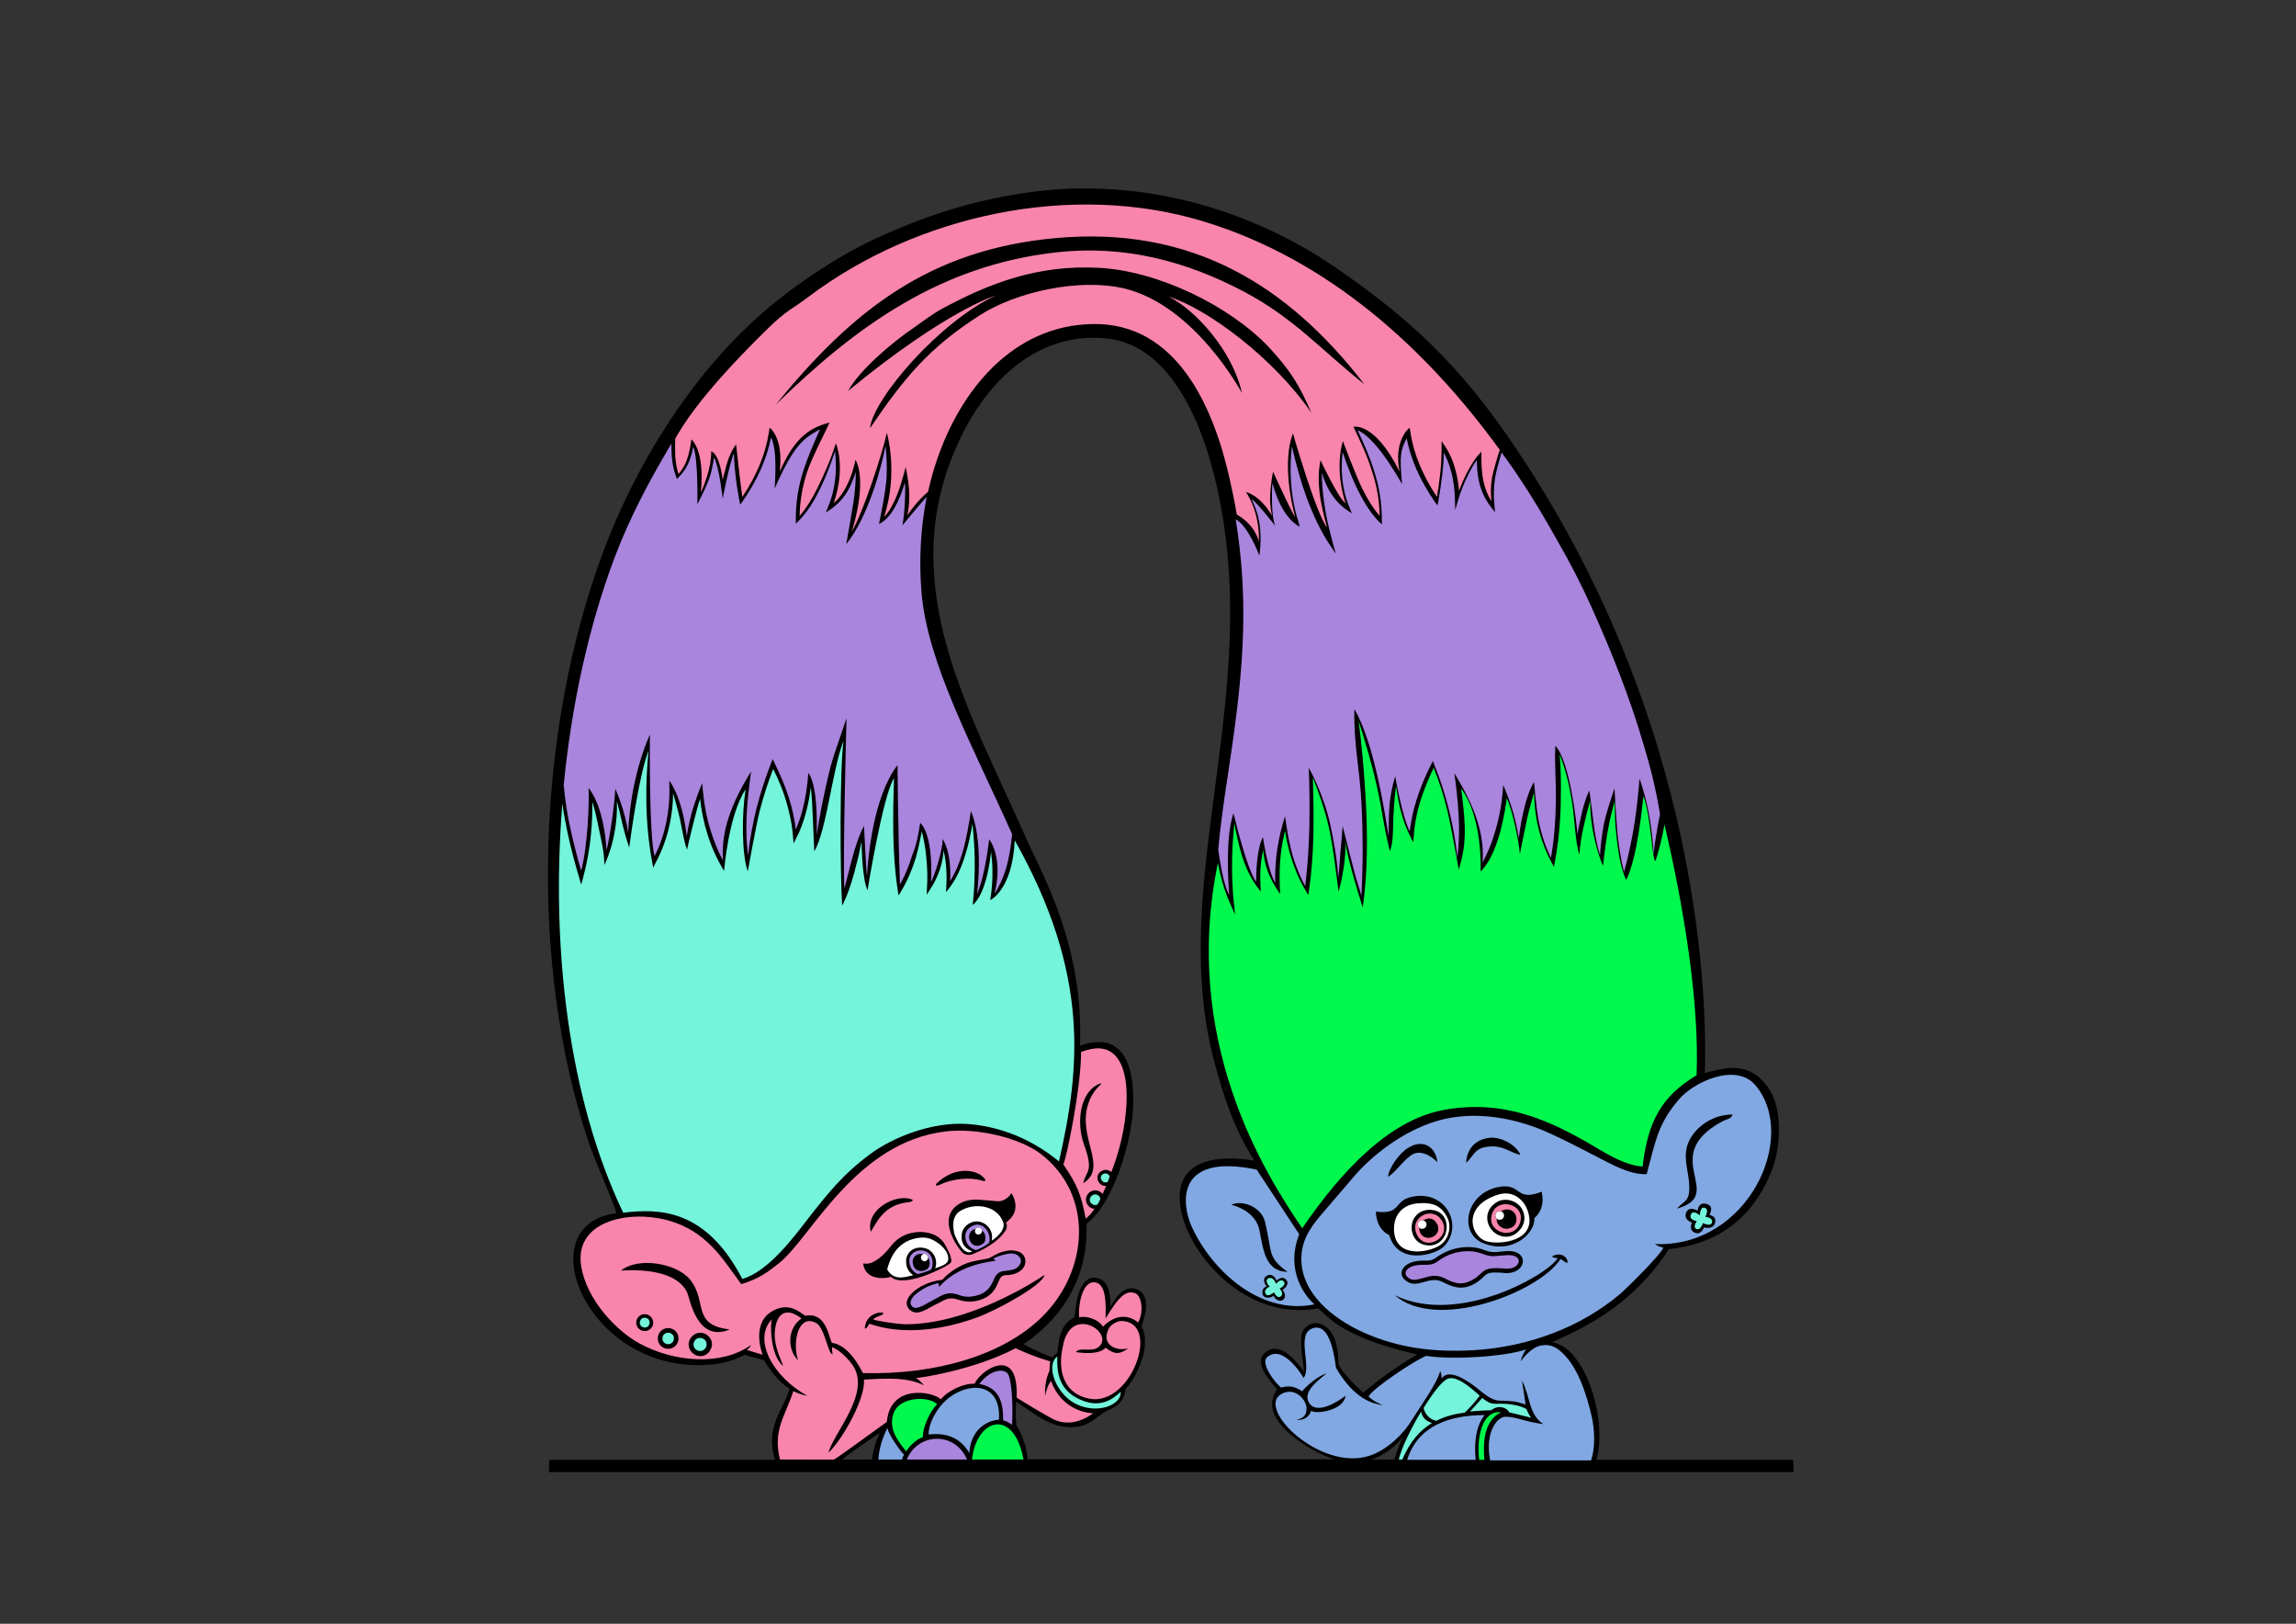
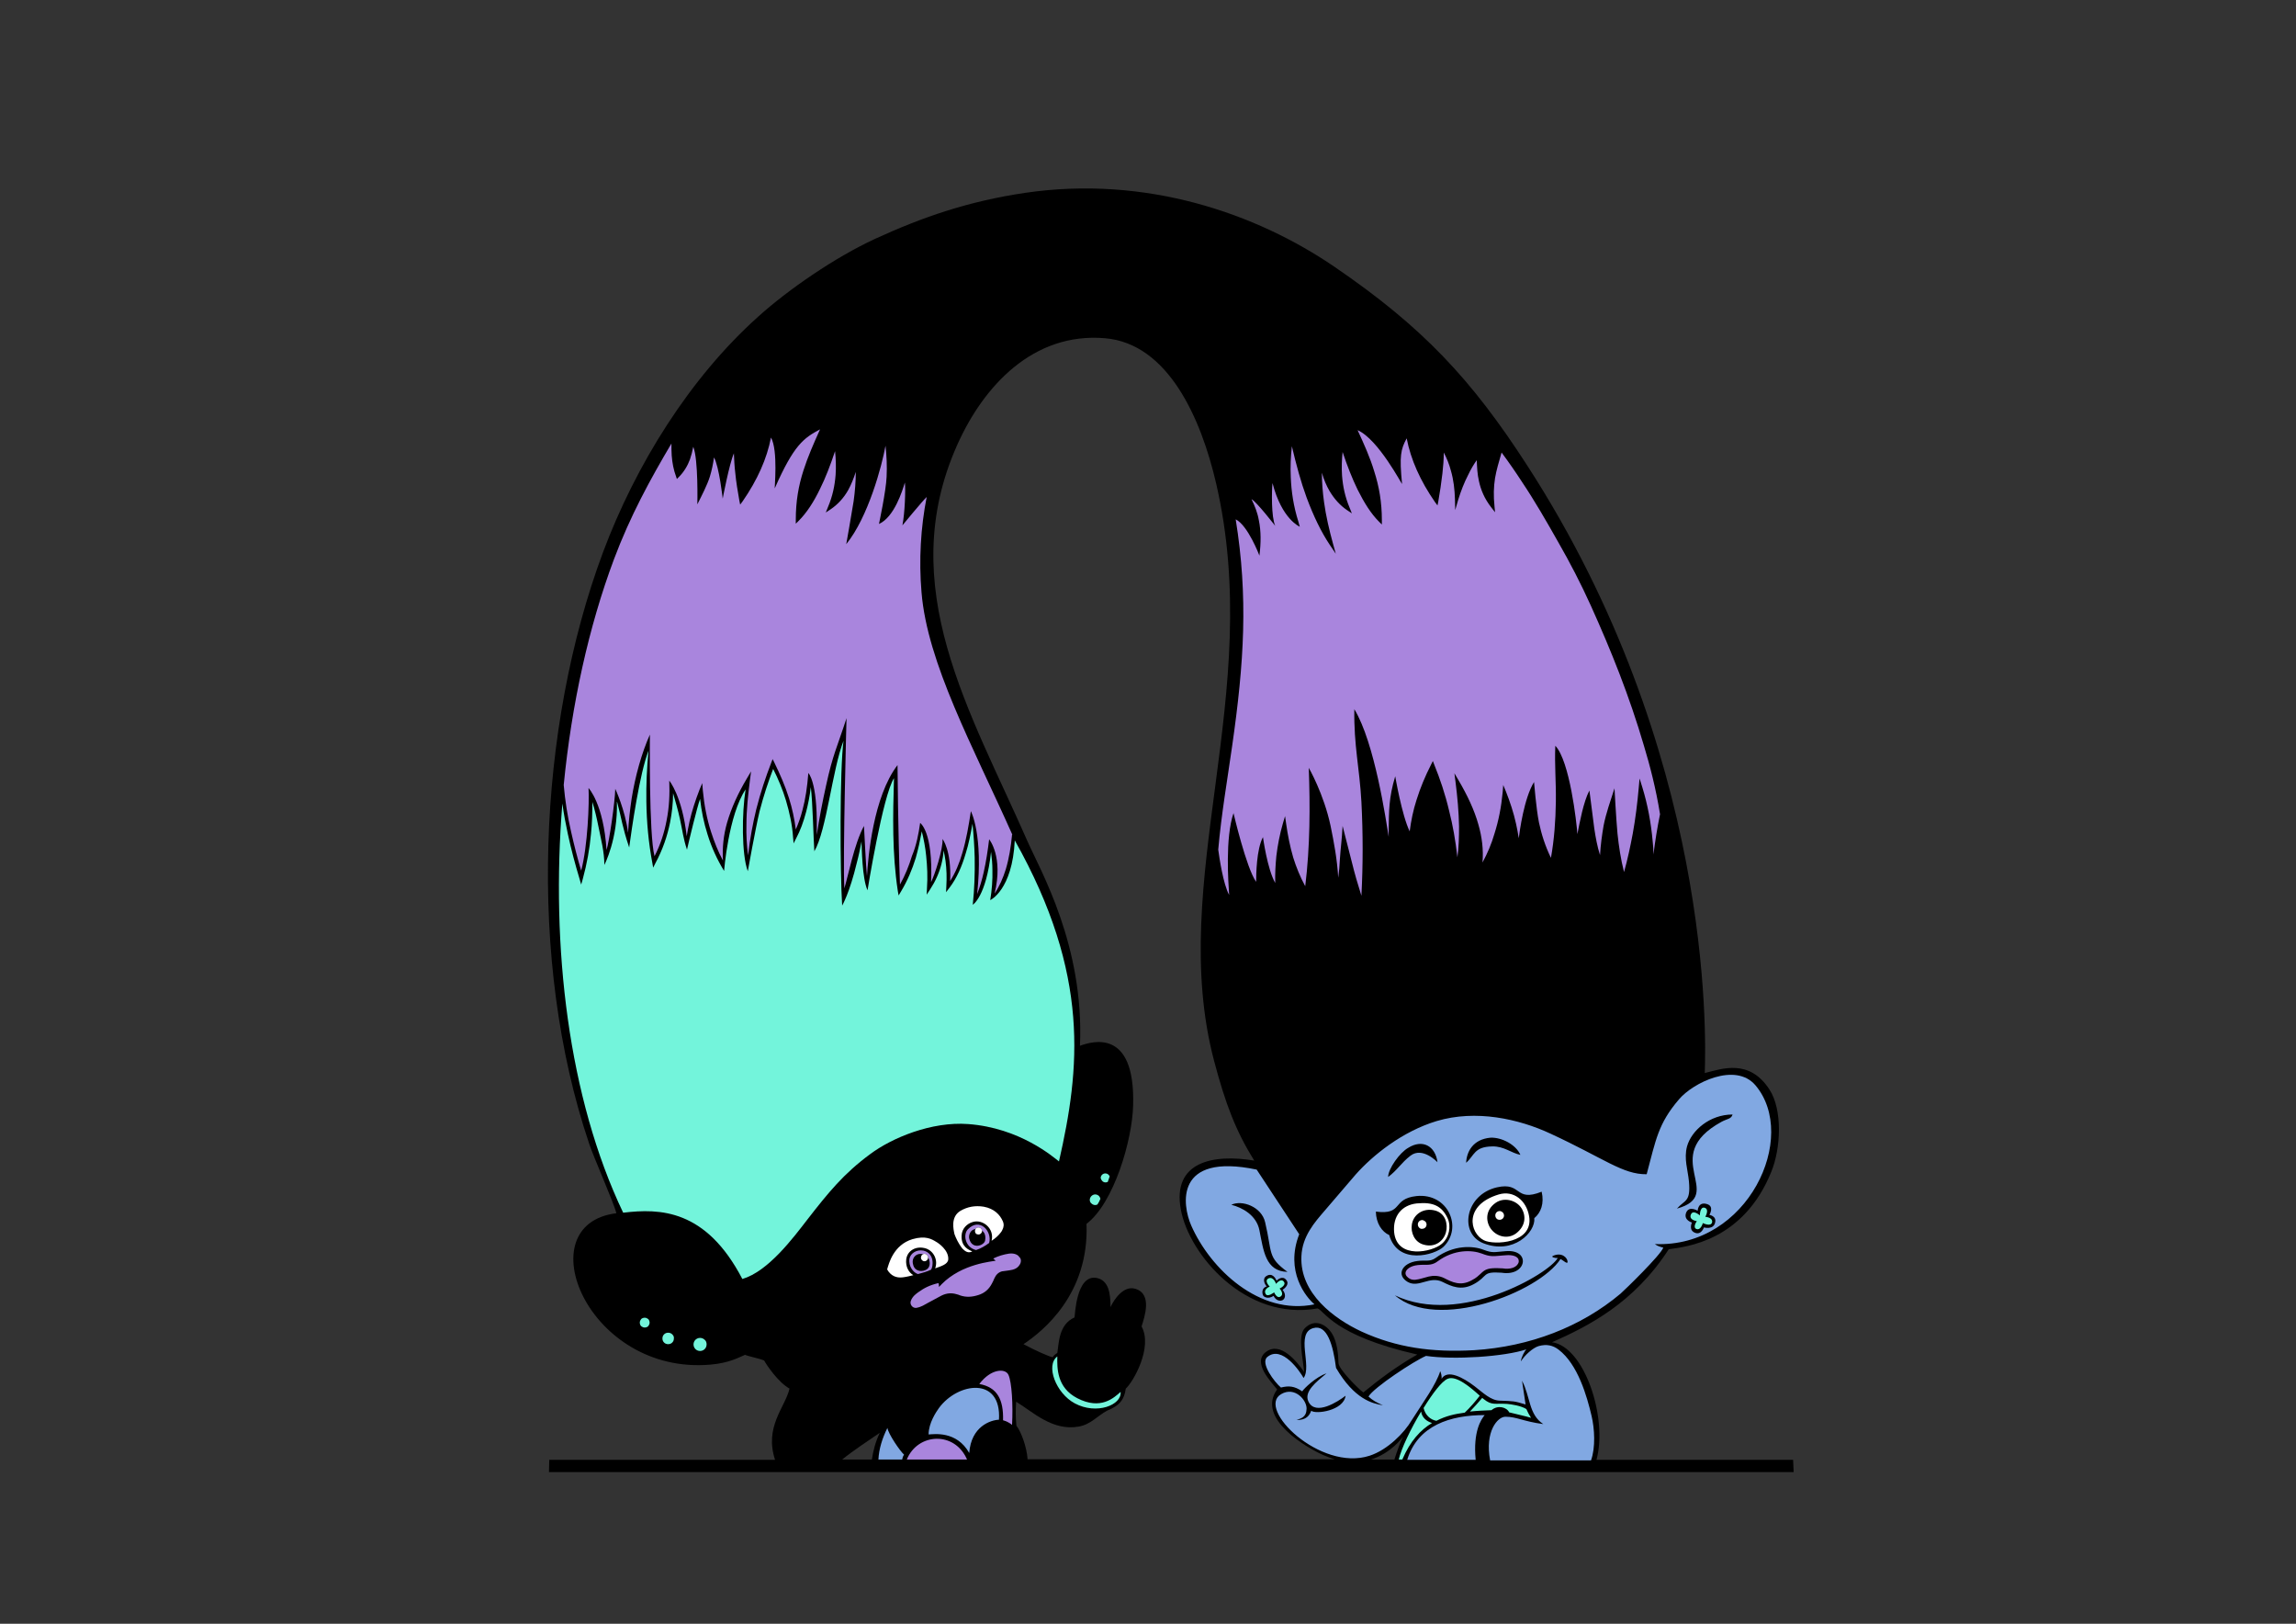
<svg xmlns="http://www.w3.org/2000/svg" version="1.1" x="0px" y="0px" viewBox="0 0 841.9 595.3" enable-background="new 0 0 841.9 595.3" xml:space="preserve">
  <rect x="0" y="0" width="841.9" height="595.3" fill="#333333" stroke="none" />
  <g id="Слой_2">
    <path d="M226,444.8c-33.1,4.1-10.5,59.4,34.5,55.5c7.1-0.6,10.7-2.8,12.7-3.6c0.6,0.4,5.5,1.4,7,2.1c1,1.8,5.1,7.9,9.3,10.3   c-1.6,6.9-9.3,13.9-5.3,26.1h-82.8l-0.1,4.5h456.4l-0.2-4.5h-72.1c4.2-15.3-4.4-41.5-16.3-43.1c13.3-5.9,30-14.3,42.8-34.1   c6.3-0.9,27.3-2.9,37.6-28.4c3.5-8.5,4.2-22.7-0.7-30.2c-7.4-11.3-17.3-7.6-23.7-6c0.5-14.4,2.9-117.8-65.2-222.9   c-20.3-31.4-38.2-50.6-70.6-72.7c-28.7-19.6-69.1-33.6-113.4-27.1c-21,3.1-37.9,9-55.1,16.9c-14.5,6.7-31.6,18.4-42.8,28.5   c-25.1,22.5-44.9,54.3-56.9,86.4c-23.9,64.1-27.8,149.4-5.1,216.7C217.5,423.9,225.2,441.2,226,444.8z M511.3,535.1h-8.6   c7.3-2.3,11.4-7.9,11.8-8.4C513.6,528.3,512.1,532.5,511.3,535.1z M351,163.1c9.7-21.7,27.9-41.3,54.1-39.1   c23.4,1.9,35.4,29.8,40.8,53.1c18,77.4-18.2,145.7-0.7,211.9c4.2,15.9,8,25.7,14.7,36.5c-14.9-2.5-30.2,0.3-26.9,18   c3,16.4,23.7,40.9,50.1,36.2c2.6,0.8,5.7,9.9,36.6,16.9c-7.4,4.2-13.7,8.9-19.8,13.9c-1.9-1.4-9.1-8.6-9.1-10.8   c-0.1-3-0.4-7.7-2.5-11c-1.9-2.9-6.1-5.6-9.9-1.7c-2.7,2.8-0.5,11.7-0.2,16c-2.6-3.8-8.6-11.2-13.8-7.5c-5.6,3.9,1.9,11.3,3.9,13.9   c-7.8,10.7,11.1,21.5,17,24.1c1.4,0.6,2.8,1.1,4.1,1.5H376.8c-0.3-4.4-2.3-10-4.1-12.3c-0.3-3-0.3-5.7-0.1-8.8   c6,3.6,13.3,10.9,23,9.1c4.4-0.8,6.8-3.9,10.3-5.8c4.8-1.9,6.4-4.3,6.9-8.1c2.7-2.4,10-15.1,5.8-22.8c1-3.3,4.1-11.9-2.3-13.8   c-4.2-1.3-7.7,3.7-9.1,6.7c0-4.9-0.6-9.9-5.2-10.7c-7.4-1.2-7.8,13.7-8,14.5c-5.8,2.6-5.7,9.3-6.3,13c-0.4,0.3-1.3,0.8-1.7,1.6   c-1.7-0.4-6-2.3-10.7-4.8c7.2-4.8,24.1-18.4,23.1-44.1c10.1-7.7,16.8-30.8,17.1-43.5c0.8-28.6-15.3-23.3-19.5-21.8   c1.6-36.7-14.5-64.2-19.3-75.1C356,261.1,327.7,215.2,351,163.1z M322.6,525.3c-1.5,3.1-2.4,6.4-2.9,9.8h-10.9   C313,531.7,318.5,528.1,322.6,525.3z" />
  </g>
  <g id="Слой_8">
    <path fill="#A985DD" d="M556.7,461.5c0.3,0.6,0.3,1.4-0.2,2c-0.7,1.1-2.6,2-5.6,1.5l-0.2,0c-5-0.3-6.1,0.3-7.8,2   c-0.7,0.6-1.5,1.5-3.3,2.4c-4,2.2-7.1,0.7-10-0.8c-2-1-4-1-5.7-0.6c-0.8,0.2-1.5,0.4-2.2,0.6c-2.1,0.6-3.5,0.9-4.8,0.2   c-0.7-0.4-1.7-1.2-1.5-2.3c0.2-1.1,1.7-2.4,4.5-2.7c0.9-0.1,1.6-0.1,2.3-0.1c1.5,0,3.2,0.1,5-1.3c6-4.4,12.5-4.2,16.2-2.8   c2.8,1.1,4,1,6.3,0.8c0.7-0.1,1.4-0.1,2.5-0.2C554.4,460,556.1,460.5,556.7,461.5z M602.8,273.4c-5.3-18.1-12-34.8-19.4-51.2   c-3.7-8.2-7.7-15.9-12-23.4c-4.4-7.8-8.8-15.4-13.3-22.1c-2.4-3.7-4.9-7.3-7.5-10.8c-1,3.5-1.9,6.4-2.4,9.4   c-0.5,3.2-0.6,6.4-0.2,10.3l0.2,2.2l-1.4-1.8c-2.5-3.2-3.8-6.4-4.5-9.6c-0.6-2.6-0.7-5.1-0.8-7.7c-1.1,1.5-2.2,3.4-3.2,5.5   c-1.4,2.7-2.6,5.8-3.6,9l-1.1,3.8l-0.1-4c-0.1-3.5-0.5-7.1-1.5-10.5c-0.6-2.3-1.5-4.5-2.6-6.6c0,2.5-0.2,5.1-0.5,7.7   c-0.4,3.4-0.9,6.8-1.5,10.2l-0.3,1.5l-0.9-1.2c-5.4-7.8-8.9-15.6-10.4-23.4c-2.2,4.1-2.7,6.4-1.7,16.7c0.1,0.6-8.6-16.3-16.3-19.7   c2.4,5.2,4.6,10.1,6.1,15.1c1.8,5.6,2.8,11.3,2.8,18l0,1.5l-1.1-1.1c-2.9-2.9-5.4-6.9-7.8-11.7c-2-4.1-3.8-8.7-5.5-13.8   c-0.3,2.9-0.4,5.8-0.2,8.7c0.3,3.9,1.1,7.8,2.8,11.8l0.8,2l-1.8-1.2c-2.5-1.7-4.6-4-6.4-7c-1.1-1.9-2.1-4.2-2.8-6.7   c0,3.6,0.3,7.2,0.8,10.8c0.7,5.1,1.9,10.2,3.3,15.3l1,3.6l-2.1-3.1c-3.3-4.9-6.1-10.8-8.6-17.5c-2.1-5.7-3.8-12-5.4-18.8   c-0.4,3.7-0.6,7.5-0.4,11.4c0.2,5.2,1,10.6,2.8,16.3l0.5,1.8c0,0-6.6-2.7-10-16c-0.3,2.7-0.5,12.4,1,15.7c0,0-6.9-8.9-8.7-9.8   c1.2,2.5,2.2,4.9,2.7,7.8c0.8,3.9,0.8,8.2,0.2,12.9c0,0-4.2-11.1-8.7-13.3c4.6,28.4,3.1,52.5-1.3,83.1c-1.7,12-4,25.3-5.1,38   c0.4,2.9,1.8,12.6,4,16.6c-0.3-4.5-1.5-20.9,1.6-30c0,0,4.7,20.2,8.3,25.2c0-2.6,0.1-11.9,2.5-16.4c0,0,1.6,11.8,4.5,16.8   c-0.1-3.4,0.1-6.6,0.4-9.8c0.5-4.2,1.3-8.2,2.4-12l0.8-2.7l0.4,2.8c0.6,4.2,1.4,8.3,2.6,12.4c1.1,3.5,2.5,7,4.4,10.5   c1.8-14.7,1.8-29.2,1.3-43.4c0,0,5.5,9.5,8,21.3c1.2,5.9,2.4,12.1,2.8,19c0.3-2.2,0.5-4.4,0.6-6.7c0.3-4.6,0.7-6.8,1-12.3   c0,0,2.1,8.2,3.4,13.3c1,4.1,2.2,8.2,3.5,12.3c0.6-11.4,0.6-22.8,0-34.4c-0.7-12.7-2.8-20.5-2.6-34c7.5,12.3,11.6,40.7,12.6,46.8   c0-0.8,0-1.6,0-2.5c0.1-6.8,0-11.8,2.4-19.7c0,0,2.4,14.2,5.3,20.2c0.5-3.9,1.3-7.8,2.5-11.5c1.4-4.5,3.2-8.8,5.4-13.1l0.6-1.2   l0.5,1.3c2.1,5.2,4,10.7,5.5,17.1c1.3,5.1,2.3,10.7,3,16.9c0.5-3.7,0.6-7.5,0.6-11.3c-0.1-5.4-0.6-10.9-1.3-16.4l-0.4-3.1l1.6,2.7   c3.1,5.3,5.7,10.7,7.2,16.1c1.3,4.5,1.9,9.2,1.5,13.9c1.8-3.3,3.3-6.8,4.4-10.6c1.5-4.7,2.5-9.8,3-15.2l0.2-2.6l1,2.4   c1.5,3.8,2.8,7.7,3.7,11.8c0.4,1.7,0.7,3.5,1,5.3c0.3-2.4,1.9-14.6,5.6-20.6c0,0,0.8,9.9,1.8,14.8c0.9,4.3,2.3,8.7,4.4,13   c1.2-6.7,1.7-13.6,1.8-20.6c0.1-7.6-0.5-13.2-0.2-20.5c5.3,5.6,7.8,28.1,8.1,32.4c0.8-4.1,2.2-11.8,4.4-16c0,0,1.2,9.4,1.8,14   c0.5,3.3,1.1,6.6,2.1,9.7c0.2-3.7,0.7-7.3,1.3-10.8c0.9-4.6,2.6-9.3,4-13.7c0,0,0.6,11.2,1.1,16.6c0.5,4.7,1.2,9.4,2.4,14.1   c1.3-4.6,2.3-9.3,3.2-14.1c1-5.5,1.7-11.2,2.2-16.9l0.3-3.3l1,3.2c2,6.5,3.2,13.1,3.8,19.8c0.2,1.7,0.3,3.4,0.3,5.1l0-0.3   c0.6-4.9,1.4-9.8,2.4-14.7C607.2,289.1,605,280.7,602.8,273.4z M370,459.6c-2,0.3-4,0.9-5.8,1.8c0.2,0.2,0.7,0.6,0.9,0.8   c-1.1,0.3-12.3,1-19.8,8.6c-0.2,0.2-0.7,0.8-1,1c-0.1,0,0.1-0.9-0.2-1.4c-3.3,0.8-5.2,1.8-7.3,3.3c-0.7,0.5-2.2,1.5-2.8,3.2   c-0.5,1.2,0.5,2.7,1.9,2.6c2-0.3,3.3-1.3,4.1-1.7c1.7-0.9,3.5-1.9,5.2-2.8c1.8-0.9,3.7-1.1,5.6-0.5c0.4,0.1,0.8,0.2,1.2,0.4   c2.3,0.8,4.5,0.6,6.7-0.1c2.3-0.7,3.9-2.1,5-4.2c0.3-0.6,0.7-1.3,0.9-1.9c0.6-1.3,1.4-2.2,2.8-2.6c1.3-0.2,2.6-0.3,3.9-0.6   c1.2-0.3,2.1-0.9,2.7-2c0.5-0.9,0.5-2.1-0.3-2.7C373.5,460.3,372.2,459.3,370,459.6z M337.4,301.7c0,0,4.8,3.1,4,21.7   c1.2-2.2,4.5-12.3,4.2-15.8c0,0,3.3,4,2.8,15.4c1.9-3,3.4-6.5,4.5-10.4c1.4-4.7,2.3-9.9,3.1-15.2c0,0,4.6,8.6,2.3,30.4   c1-2.6,1.8-5.3,2.4-8c0.9-4,1.5-8,2-12.1c0,0,5.3,6.3,2,19.9c1.8-2.7,3.1-5.7,4.1-8.9c1.2-4,1.9-8.3,2.3-12.7l0.1,0   c-14.4-32.3-31.2-62.9-33.3-88.9c-1-11.8-0.3-23.7,1.9-34.9c-1.5,1.4-8.9,10.4-8.9,10.4c0.9-4.6,1.2-13.1,0.9-15.7   c-0.9,3-3.9,12.7-9.5,15.2c0,0,2.6-12.1,2.8-17.3c0.2-3.9,0-7.7-0.4-11.4c-1.3,7.4-6.4,26.3-14.4,36.1c0,0,1.9-10.6,2.7-15.7   c0.5-3.6,0.8-7.2,0.8-10.8c-0.8,2.5-1.7,4.7-2.8,6.7c-1.7,3-3.9,5.3-6.4,7l-1.8,1.2l0.8-2c1.7-4,2.5-7.9,2.8-11.8   c0.2-2.9,0.1-5.8-0.2-8.7c-1.7,5.1-3.5,9.8-5.5,13.8c-2.3,4.8-4.9,8.8-7.8,11.7l-1.1,1.1l0-1.5c0-6.7,1-12.4,2.8-18   c1.6-5,3.7-9.8,6.1-15.1c-6,3.2-9.6,5.7-16.6,21.6c-0.2,0.5,1.3-13.9-1.4-18.6c-1.5,7.8-5,15.6-10.4,23.4l-0.9,1.2l-0.3-1.5   c-0.6-3.4-1.2-6.9-1.5-10.2c-0.3-2.4-0.4-4.8-0.5-7.1c-1.7,3.9-4.1,16.6-4.1,16.6s-1.3-11.8-3.2-15.1c-0.3,2.3-0.8,4.7-1.5,7   c-1,3.2-3,7-4.6,10.2c0,0,0.4-16.6-1.5-21.1c-0.3,1.6-0.7,3.1-1.2,4.6c-0.9,2.4-2.2,4.6-4.1,6.5l-0.7,0.7l-0.3-0.9   c-0.9-2.4-1.4-5-1.6-7.7c-0.1-1.4-0.1-2.9-0.1-4.4c-7.8,13.2-15.1,26.5-21.1,42.5c-9.2,24.6-15.5,53.1-18.4,82.7l0,0   c0.5,5.7,1.4,11.5,2.7,17.1c1.1,4.9,2.3,9.6,3.7,14.3c2.4-9,3-24.9,2.7-30.3c0,0,5.5,5.7,6.6,22.7c1-3.1,3.1-17.6,3.2-22.4   c0,0,3.6,7.6,4.7,16.1c0.2-4.3,0.7-8.4,1.3-12.5c1.3-8.2,3.7-16.8,6.7-23.5c0,0-0.4,36.8,1.7,44.6c2.2-4.3,3.6-8.7,4.4-13   c1-4.9,1.2-9.8,1-14.7c0,0,4.7,5.5,6.4,20.4c0.3-1.8,0.6-3.5,1-5.3c0.9-4,2.2-7.9,3.7-11.8l1-2.4l0.2,2.6c0.5,5.4,1.5,10.5,3,15.2   c1.2,3.7,2.6,7.3,4.4,10.6c-0.3-4.7,0.2-9.4,1.5-13.9c1.6-5.5,4.1-10.9,7.2-16.1l1.6-2.7l-0.4,3.1c-0.7,5.5-1.3,11-1.3,16.4   c-0.1,3.8,0.1,7.5,0.6,11.3c0.7-6.3,1.8-11.9,3-16.9c1.6-6.3,3.5-11.9,5.5-17.1l0.5-1.3l0.6,1.2c2.1,4.3,4,8.6,5.4,13.1   c1.2,3.8,2,7.6,2.5,11.5c0.9-2.1,1.8-4.5,2.5-7.3c1-3.7,1.7-8.2,2.1-13.4c0,0,3.3,3,3.1,20.2c0,0.8,0,1.6,0,2.5   c0.9-6.2,2.1-12.2,3.4-18.1c2.5-11.5,4-13.9,7.5-24.7c0,0-1.4,51.1-0.8,62.4c1.3-4.1,3.6-16.3,7.2-22.9c0,0,0.8,16.2,1.1,18.4   c0.4-6.9,2.3-29.1,11.2-40.7c0,0,0.2,25,0.9,43.8c1.9-3.4,3.3-6.9,4.4-10.5C336,310,336.8,305.9,337.4,301.7z M362.7,455.7   c-1.5,1.1-3,2-4.8,2.6c-4.1-1-4.8-5.8-3-7.6C359.2,446.2,363.9,451.4,362.7,455.7z M360.1,451.2c-0.1-0.7-0.6-1.2-1.3-1.2   c-0.5,0-0.8,0.2-1.1,0.6c-2.1,0.2-2.6,2.6-2.3,3.5c1,4.1,5.3,2.6,5.8,0.8C361.4,454,361.5,452.1,360.1,451.2z M341.4,465.5   c-1.5,0.7-3.2,1.2-4.8,1.6c-1.7-0.5-3.6-2.9-3.1-5.7c0.4-1.9,2.6-3.4,5.1-2.9C342.8,459.5,342.2,464.4,341.4,465.5z M340.8,462.2   c-0.1-0.5-0.3-0.9-0.5-1.2c0-0.7-0.6-1.3-1.3-1.3c-0.2,0-0.4,0-0.5,0.1c-0.3,0-0.6-0.1-1-0.1c-1.8,0-3.1,1.6-2.8,3.4   c0.2,1.3,0.8,2.3,2,2.7C337.9,466.3,341.6,465.9,340.8,462.2z M359.1,507.4c6.7,1.2,8.9,5.9,8.7,13.3c1.1,0.3,2.4,0.9,3.3,1.7   c0.4-7.3-0.1-15.6-1.3-18.3C368.7,501.5,363.3,501.8,359.1,507.4z M332.5,535.1h22.1C350.1,524.6,336.5,525.3,332.5,535.1z" />
  </g>
  <g id="Слой_4">
-     <path fill="#00F94C" d="M332.3,532.1c-4.2-5-6.3-9-4.7-13.8c2.2-6.6,13.3-6.4,16-3.5c-2.6,2.7-5.3,8.4-5.2,12.1   C335.8,527.7,333.1,530.6,332.3,532.1z M356.4,535.1h18.9C371.8,516,358.1,519.9,356.4,535.1z M607,315.7c-1.3-0.8-1.5-16-4.4-23.8   c-0.5,4.6-2.3,22.8-6.3,30.7c-2.3-4.7-3.1-11.7-3.7-17.2c-0.4-3.9-0.5-7.8-0.5-11.7c-0.8,2.9-2.8,9.1-4.3,23.8   c0,0-4.8-10.8-4.7-23.9l-0.1,0.2c-1.7,6.4-3.4,12.8-3.9,19.5c-1.5-4.4-1.7-13.7-2.8-20.1c-1.1-6.5-2.3-11.1-4.4-16.7   c0.5,6.2,0.5,10.9,0.4,17.1c-0.1,7.6-0.8,15.2-2.2,22.6l-0.3,1.7l-0.8-1.6c-2.7-5-4.4-10-5.4-15c-0.7-3.6-1-7.1-1.1-10.7   c-0.9,3.1-1.8,6.2-2.5,9.4c-1,4.5-2.7,13.2-2.7,13.2c-0.2-4.2-2.8-16.6-4.8-20.5c-0.6,4.5-2.9,20.4-9.6,26.8c0,0,1-19.3-7.1-30.4   c0.5,4.5,1.2,9.5,1.3,13.9c0.1,5.5-0.3,9.6-2.2,15.8c0,0-2.7-15.4-4.2-21.7c-1.4-5.8-3.1-10.9-5-15.6c-1.8,3.8-3.4,7.7-4.7,11.6   c-1.4,4.4-2.3,8.9-2.6,13.5l-0.2,2.2l-1-2c-1.4-2.7-2.6-5.8-3.6-9.6c-0.7-2.6-1.2-5.6-1.7-9c-0.7,5.2-1,10.3-1.1,15.5   c-0.1,6.7-1.2,8.3-1.2,8.3c-3-12.8-2.2-12.2-4.7-23.6c-2-8.9-4.1-15.6-6.7-24.1c1.3,10.4,2,18.8,2.6,29.1   c0.7,12.8,0.7,26.8-1.1,39.3c0,0-6-18.5-6.4-24.5c0.4,6-1.2,14.5-2.5,18.7c0,0-1.9-16.9-3.7-24.3c-1.5-6.2-3.5-12-5.7-17.5   c0.4,13.8,0.6,27.5-1.4,41.3l-0.3,1.7l-0.9-1.5c-2.4-4-4.1-8.1-5.4-12.3c-1-3.2-1.7-6.4-2.2-9.7c-0.7,2.9-1.3,5.9-1.6,8.9   c-0.4,3.9-0.5,7.9-0.3,12l0.1,2.3l-1.3-2c-1.9-2.9-3.3-6-4.1-9.2c-0.4-1.6-0.7-3.3-0.8-5c-0.3,1.2-0.5,2.5-0.7,3.8   c-0.4,3-0.5,6.1-0.3,9.4l0.1,2.1l-1.3-1.7c-2.6-3.5-4.5-7.7-5.9-12.5c-1-3.4-1.8-7.1-2.5-10.9c-0.4,4.1-0.7,8.2-0.8,12.4   c-0.1,5.7,0,11.4,0.7,17.3l0.4,3.8l-1.6-3.5c-1.8-3.9-3.1-7.9-4-12c-0.3-1.2-0.5-2.3-0.7-3.5c-13.5,64.9,16.9,113.6,30.9,134   c14.7-21.5,32.2-39.8,52-43.4c21.8-3.9,38.6,3.6,55.7,13.8c4.6,2.7,10.8,6.5,17.1,7c2-16.7,6.9-25.7,19.8-33.5   c1.1-26.6-4.7-61.8-11.8-92C609.7,306.5,608,313,607,315.7z M550.4,517.8c-7.2-0.9-9,9.9-8,17.4h1.9   C543.8,530.1,543.8,520.8,550.4,517.8z" />
-   </g>
+     </g>
  <g id="Слой_14">
    <path fill="#81A8E2" d="M544.4,518.8c-1.3,1.6-4.3,6-3.3,16.4h-13.2H516C519.9,522.5,531.9,518.8,544.4,518.8z M436.8,449.3   c-3.3-7.5-6.2-26.8,24-20.5l15.6,23.7c-5.3,13.6,2.5,23.1,5.6,25.7C461.8,482.4,443.8,465.2,436.8,449.3z M471.6,469.2   c-1.3-1.6-3.1-0.1-3.5,0.3c-0.4-0.9-1.6-3-3.7-1.7c-1.7,1-0.6,3.2,0.1,3.8c-1.9,0.6-1.8,2.5-1.3,3.4c0.3,0.5,1.8,1.4,3.8,0.1   c0.9,1.9,2.6,2,3.4,1.5c1.1-0.7,1-2.5-0.1-3.7C471.1,472.3,473,470.8,471.6,469.2z M472.1,466.3c-7.5-5.5-5.5-6.9-8.2-18.2   c-1.3-5.7-8.5-8.3-12.4-6.4c4,1,9.2,3.8,10.3,9.3C463.3,458.5,464,466.1,472.1,466.3z M571.5,494.8c-2.1-1.6-4.4-2.1-7.3-1.3   c-2.1,0.6-5.2,3.4-6.5,5.6c0-1.2,1.3-3.8,2-4.4c-8,2.7-26.7,3.9-36.8,2.4c-4.3,1.8-19.2,11.6-21.1,14.9c1.4,1.3,2.9,2.2,5.3,3.2   c-3.8-0.6-10.5-2.2-17.2-13.7c-1.1-8.5-3.3-16-8.3-14.6c-6.7,1.8-0.4,14-3.6,18.3c-1.2-2.2-7.9-12.2-13.3-7.7   c-2.7,2.2,2.7,9.3,5,11.2c2.8-0.7,4.9-0.6,7.8,1.4c0.6-1,5-5.3,8.9-6.6c-3.8,3.2-8.4,6.7-6.6,10.4c2.6,5.3,10.9-0.1,13.6-2.2   c-0.7,5.5-11,6.9-12.6,5.5c-0.6,1.6-1.7,3.5-5.4,3.4c1.6-0.6,3.6-0.9,3.7-4.1c0.1-3.2-4.3-8.3-9.3-5.4   c-9.3,5.3,14.3,28.5,32.4,22.6c6.5-2.1,12.7-8.3,15.5-13.1c4.2-6.6,8.9-13,10.4-17.9c0.4,0.8,0.6,2.1,0.5,2.8   c2.1-3.6,7.9-0.5,12.2,2.8c3,2.3,5.8,5.1,9.1,5.2c5.2,0.2,5.2,0.1,9.5,1.4l-1.3-8.7c3.1,5.9,2.4,12.4,7.8,15.9   c-7.5-1-9.7-2.7-13.9-2.7c-2.9,0-7.6,5.5-5.6,16h37c1.7-4.8,1.3-11.6,0.2-16.3C581.9,511.9,578.6,500.2,571.5,494.8z M606.8,456.1   c1,0.8,2.3,1.1,3.1,1.3c-1,2.8-14.1,15.5-15.7,16.9c-14.5,12.2-33.3,19.4-53.6,20.7c-15.7,0.9-28.6-1-41.3-6.8   c-10.1-4.7-22.7-14-22.1-27.6c0.3-7.4,4.9-12.5,8.5-16.7l11.4-13.3c6.3-7.1,17.1-15.8,29.7-19.6c14.4-4.3,30.1-0.8,41.7,4.6   c19.9,9.2,26.5,15,35.3,14.9c3.4-12.7,4.2-18.5,11.8-27.4c5.2-6.2,20.8-13.8,28.1-5.2C659.6,416.7,641.1,457.5,606.8,456.1z    M626.8,445.4c0,0,2-3.2-1-4c-3.2-0.9-3.3,2.5-3.3,2.5s-3.3-2.1-4.3,0.9c-0.8,2.6,2.2,3.4,2.2,3.4s-1.3,2.7,1,3.7   c2.4,1.1,3.4-1.9,3.4-1.9s3.5,1,4.1-1.8C629.5,445.8,626.8,445.4,626.8,445.4z M614.9,443.1c18.4-5.1-7-19,16.3-31.8   c2.2-1.2,3.6-1,4.1-2.7c-8.4,0-15.1,5.9-16.7,11.7c-1.2,4.5,0.3,8.6,0.7,12.8C620,440.8,617.8,439.8,614.9,443.1z M548.9,435.3   c-11.7,2.7-14,16.9-5,20.5c11,4.3,19.2-4,18.7-9.2c2.4-2,3.7-5.3,2.7-9.7C555.3,440.9,558.2,433.2,548.9,435.3z M552.1,458.7   c-4.2,0.3-4.6,0.8-8.1-0.5c-3.8-1.5-10.9-1.9-17.6,3c-2.1,1.5-3.7,0.7-6.6,1.1c-5.8,0.7-7.9,5.2-3.6,7.7c4.1,2.3,8-2.4,12.8,0   c3.2,1.6,6.8,3.3,11.4,0.8c5.5-3,2.8-4.7,10.2-4.2C559.9,468.1,561.5,457.9,552.1,458.7z M537.6,426.3c3.1-2.7,2.9-5.9,9.6-6   c4.3-0.1,6.9,2.4,10.3,3.1c-1.6-3.7-6.8-6.5-11-6.3C540.2,417.7,537.8,422.1,537.6,426.3z M509,431.5c3.3-2.4,4.8-5.2,8.2-7.8   c4.4-3.4,9.8,2.3,9.9,2.4c-0.8-6.1-5.6-8.5-10.7-5.3C513.3,422.5,509,428.5,509,431.5z M509.4,452.8c3.2,11.2,16.8,7.3,19.9,4.3   c7.2-7,1.7-19.8-9.9-18.6c-9.2,1-4.7,7-14.9,5.7C504.6,448.5,506.7,451.6,509.4,452.8z M574.8,462.5c-0.1-1.4-2.1-3.5-5.3-2.1   c-1,0.4,0.6,0.9,1.7,0.8c-3.1,5.7-35.9,25.1-59.7,13.7c15.3,13.3,52.7-1,60.7-13.3C573.2,462,574.9,463.8,574.8,462.5z    M325.4,523.5c-1.9,3.8-3.1,7.7-3.3,11.6h8.7c0.1-0.6,0.3-1.2,0.7-1.8C330.1,532.1,325.7,525.7,325.4,523.5z M344.3,516.2   c-1,1.4-3.8,5.5-3.8,9.7c2-0.1,10.3-1.4,14.9,6.8c0.7-9.8,7.9-12.1,10.9-12.2C367.3,504.5,351.2,506.8,344.3,516.2z" />
  </g>
  <g id="Слой_5">
    <path fill="#73F4DB" d="M237.7,483.6c0.3,0.3,0.5,0.8,0.5,1.3c0,0.5-0.2,0.9-0.5,1.3l0,0c-0.3,0.3-0.8,0.5-1.3,0.5   c-0.5,0-0.9-0.2-1.3-0.5l0,0c-0.3-0.3-0.5-0.8-0.5-1.3c0-0.5,0.2-0.9,0.5-1.3l0,0c0.3-0.3,0.8-0.5,1.3-0.5   C236.9,483.1,237.3,483.3,237.7,483.6L237.7,483.6z M246.5,489.2c-0.4-0.4-0.9-0.6-1.5-0.6c-0.6,0-1.1,0.2-1.5,0.6l0,0   c-0.4,0.4-0.6,0.9-0.6,1.5c0,0.6,0.2,1.1,0.6,1.5l0,0c0.4,0.4,0.9,0.6,1.5,0.6c0.6,0,1.1-0.2,1.5-0.6l0,0c0.4-0.4,0.6-0.9,0.6-1.5   C247.2,490.1,246.9,489.6,246.5,489.2L246.5,489.2z M372.1,308.1c-0.9,18.3-9,21.9-9,21.9c0.6-3.7,0.9-7.4,0.8-11   c0-2.2-0.2-4.4-0.5-6.7c-1.8,16.5-6.7,19.4-6.7,19.4c0.6-5.8,0.8-11.6,0.7-17.3c-0.1-4.1-0.4-8.3-0.8-12.4   c-0.7,3.8-1.4,7.5-2.5,10.9c-1.4,4.8-3.3,9.1-5.9,12.5l-1.3,1.7l0.1-2.1c0.2-3.3,0.1-6.4-0.3-9.4c-0.2-1.3-0.4-2.5-0.7-3.8   c-0.1,1.7-0.4,3.4-0.8,5c-0.8,3.2-2.2,6.3-4.1,9.2l-1.3,2l0.1-2.3c0.3-4.2,0.1-8.2-0.3-12c-0.3-3.1-0.9-6.1-1.6-8.9   c-0.6,3.2-1.3,6.5-2.2,9.7c-1.3,4.2-3,8.3-5.4,12.3l-0.9,1.5l-0.3-1.7c-2.1-13.8-1.8-27.5-1.4-41.3c-4.1,6.4-9.7,41.1-9.7,41.1   c-2-4.4-2.1-15.7-2.2-17.9c-0.5,2.6-1,5.1-1.7,7.7c-2.7,11.3-5.4,15.8-5.4,15.8c-0.8-12.5-0.9-50,0.5-60.4   c-4.1,10.5-6.2,32.8-10.7,40.5c-0.3-3.7-0.6-18.3-1.3-23.5c-0.4,3.4-1,6.3-1.7,9c-1,3.8-2.2,7-3.6,9.6l-1,2l-0.2-2.2   c-0.3-4.6-1.3-9.1-2.6-13.5c-1.2-4-2.8-7.8-4.7-11.6c-1.8,4.7-3.5,9.8-5,15.6c-1.5,6.3-4.3,21.9-4.3,21.9c-2.3-6.1-2.2-21.5-0.8-30   c-6.3,9.4-7.9,29.9-7.9,29.9c-2.5-4.1-4.6-8.6-6.1-13.5c-1.3-4.1-2.2-8.4-2.7-12.9c-1.1,3-4.1,15.5-4.8,18.6   c-1.4-4.2-1.6-6.8-2.6-11.3c-0.7-3.2-1.6-6.3-2.5-9.4c0,3.6-0.4,7.1-1.1,10.7c-1,5-2.7,10-5.4,15l-0.8,1.6l-0.3-1.7   c-1.4-7.4-2.1-15-2.2-22.6c-0.1-6.2,0.2-12.4,0.8-18.6c-3.3,8.4-6.2,28.9-7.1,35.5c-2.6-7.8-2.7-10.3-4.4-16.6l-0.1-0.2   c0.4,13.7-4.6,23.2-4.6,23.2c0-4.9-1.3-9.6-2.2-14.2c-0.6-3-1.3-6-2.2-8.9c0,3.9-0.1,7.8-0.5,11.7c-0.5,5.5-1.5,11-3,16.5l-0.6,2.1   l-0.6-2.1c-1.6-5.3-3.1-10.9-4.3-16.5c-0.8-3.7-1.5-7.4-2-11.1c-4.3,52.6,2.2,107.9,22.3,150c13.4-1.6,30.3-1.4,43.7,24.3   c9.5-2.8,18.6-15,24-22c7.4-9.5,13.1-16.6,22.9-23.8c7.9-5.9,22.4-12,35.9-11c19,1.4,31.2,12.1,33.3,13.7   C396,392,399.9,357.5,372.1,308.1z M400.2,441.2c0.3,0.3,0.8,0.6,1.4,0.6c0.3,0,0.5-0.1,0.8-0.2c0.4-0.6,0.8-1.3,1.1-2.1   c-0.1-0.4-0.3-0.8-0.5-1l0,0c-0.3-0.3-0.8-0.6-1.4-0.6c-0.5,0-1,0.2-1.4,0.6l0,0c-0.3,0.3-0.6,0.8-0.6,1.4   C399.6,440.4,399.8,440.9,400.2,441.2L400.2,441.2z M404.2,433c0.3,0.3,0.7,0.5,1.2,0.5c0.3,0,0.6-0.1,0.8-0.2   c0.2-0.7,0.5-1.3,0.7-2c-0.1-0.2-0.2-0.4-0.4-0.6l0,0c-0.3-0.3-0.7-0.5-1.2-0.5c-0.5,0-0.9,0.2-1.2,0.5l0,0   c-0.3,0.3-0.5,0.7-0.5,1.2C403.7,432.3,403.9,432.7,404.2,433L404.2,433z M258.4,491.2c-0.4-0.4-1-0.7-1.7-0.7   c-0.7,0-1.3,0.3-1.7,0.7l0,0c-0.4,0.4-0.7,1-0.7,1.7c0,0.7,0.3,1.3,0.7,1.7l0,0c0.4,0.4,1,0.7,1.7,0.7c0.7,0,1.3-0.3,1.7-0.7l0,0   c0.4-0.4,0.7-1,0.7-1.7C259.1,492.2,258.9,491.6,258.4,491.2L258.4,491.2z M625.3,446.1c0,0,1.6-2.7-0.2-3.3   c-1.8-0.6-1.8,2.8-1.8,2.8s-2.5-2.3-3.3-0.3c-0.8,2,2.2,2.4,2.2,2.4s-1.7,2.3-0.1,2.9c1.6,0.5,2.3-2.2,2.3-2.2s3,1.5,3.4-0.3   C628.1,446.3,625.3,446.1,625.3,446.1z M552.6,514.7c-4.4-0.3-5.5,0.7-8.6-1.8c-0.2-0.2-0.2-0.2-0.5-0.4c-1.5,1.8-2.9,3.3-4.5,5   c2.8-0.3,5.3-0.4,7.9-0.5c2.3-2,5.6-1.1,6.5,0.8c3.9,1,5.7,1.3,8,2c-0.8-1.3-1.2-2-1.7-3.2C557.9,515.4,554,514.8,552.6,514.7z    M521.1,517.5c-3.8,6.3-7.3,13.6-8.2,17.6h1.3c2.9-6.8,6.7-10.9,10.9-13.4C523.1,521.1,521.4,519.7,521.1,517.5z M467.9,470.7   c0,0-0.9-2.9-2.8-2c-1.7,0.9,0.5,3,0.5,3s-2.5,0.9-1.5,2.7c0.7,1.3,3.1-0.6,3.1-0.6s1,2.5,2.4,1.5c1.4-1-0.4-2.9-0.4-2.9   s2.7-1.2,1.5-2.6C469.6,468.5,467.9,470.7,467.9,470.7z M395,512.6c-7.5-3.9-7.4-11-7.3-15.3c-4.4,3.3-0.5,13.5,6.4,17.2   c8,4.3,17.3,0.6,16.8-4.2C408.5,512.4,403.7,517.1,395,512.6z M530.8,505.5c-2.1,0.9-5.4,5.2-8.8,10.7c0.6,2.6,2.5,4.3,4.7,4.7   c3.5-1.8,6.7-2.5,10.4-3c2-1.9,3.8-4,5.5-6.2C539.4,508.8,534,504.1,530.8,505.5z" />
  </g>
  <g id="Слой_9">
    <path fill="#FFFFFF" d="M544.1,454.7c3.7,1.9,18.3,1.2,16.6-8.8c-1-5.8-5.7-9.6-11.1-8C536.6,441.8,538.9,452.1,544.1,454.7z    M557.8,442.8c1.8,2.7,1.8,6.6-1.9,9.4c-3,2.2-6.9,1.2-9-1.4c-2.1-2.6-2.5-7,1.5-9.8C551.5,438.8,555.9,440,557.8,442.8z    M528.7,456c2.7-2.3,3.5-6.4,2.1-9.4c-2.1-4.4-5.2-6-11.3-5.4c-5.5,0.6-8.8,4.6-8.3,10.5C512.2,461.9,525.3,459,528.7,456z    M517.7,448.9c0.6-3.7,4.2-6.2,8.5-5.1c3.9,1,4.8,5.1,4,8c-0.9,3.3-4.1,5.7-8.2,4.5C518.7,455.4,517.2,451.9,517.7,448.9z    M520.4,450.1c-0.3-0.3-0.5-0.7-0.5-1.2c0-0.9,0.7-1.6,1.6-1.6c0.2,0,0.3,0,0.4,0.1c0.7,0.2,1.2,0.8,1.2,1.5c0,0.9-0.7,1.6-1.6,1.6   C521.1,450.6,520.7,450.4,520.4,450.1z M548.8,446.8c-0.3-0.3-0.5-0.7-0.5-1.2c0-0.9,0.7-1.6,1.6-1.6c0.2,0,0.3,0,0.5,0.1   c0.6,0.2,1.1,0.8,1.1,1.5c0,0.9-0.7,1.6-1.6,1.6C549.5,447.2,549.1,447.1,548.8,446.8z M352.2,443.9c2.6-1.5,5.4-2,8.5-1.5   c3.9,0.7,6,3,7,5.3c0.5,1.1,0.4,2.2-0.2,3.3c-0.1,0.3-0.3,0.5-0.5,0.8c-0.8,1.1-1.9,2.1-3.4,3.1c1.1-4.6-3.3-8-6.9-6.9   c-2.1,0.6-4,2.4-4.1,5c-0.2,4.2,2.7,5.2,3.9,5.8c-1,0.5-1.9,0.4-2.9-0.4c-0.5-0.4-0.9-0.8-1.2-1.3c-1-1.4-1.8-3-2.4-4.6   C349.6,450.7,348.5,446.1,352.2,443.9z M325.3,465.4c0.6-2.1,2.3-9,9.3-11.1c4.8-1.4,7.1,0,8.7,1c0.6,0.3,4.7,3,4.4,6.5   c-0.2,1.7-2.5,2.4-4.8,3.2c1.1-2.9-0.4-6.3-3.4-7.3c-3.6-1.1-6.8,0.8-7.2,4c-0.3,2.7,0.9,4.8,2.6,5.8c-0.4,0.1-2.7,0.7-3.9,0.8   C328.6,468.6,326.6,467.7,325.3,465.4z M338.5,459.8c0.2-0.1,0.3-0.1,0.5-0.1c0.7,0,1.3,0.6,1.3,1.3c0,0,0,0,0,0.1   c0,0.7-0.6,1.3-1.3,1.3c-0.7,0-1.3-0.6-1.3-1.3C337.7,460.5,338,460,338.5,459.8z M357.5,451.3c0-0.3,0.1-0.5,0.2-0.7   c0.2-0.4,0.6-0.6,1.1-0.6c0.7,0,1.2,0.5,1.3,1.2c0,0,0,0.1,0,0.1c0,0.7-0.6,1.3-1.3,1.3C358,452.6,357.5,452.1,357.5,451.3z" />
  </g>
  <g id="Слой_13">
-     <path fill="#F985AC" d="M403.3,429.8c0.5-0.5,1.3-0.9,2.1-0.9c0.8,0,1.5,0.3,2.1,0.8c7.9-19.6,10.1-52.4-11.1-44   c0.1,12.4-5.3,38.9-6.5,41.2c5.1,7.4,6.6,11.2,8.2,19.9c1.3-1.1,2.1-1.9,3.2-3.6c-0.8-0.1-1.6-0.4-2.1-1l0,0c-0.6-0.6-1-1.5-1-2.4   c0-0.9,0.4-1.8,1-2.4l0,0c0.6-0.6,1.5-1,2.4-1s1.8,0.4,2.4,1l0,0c0.1,0.1,0.2,0.2,0.3,0.4c0.4-1,0.9-2,1.3-3c-0.1,0-0.1,0-0.2,0   c-0.8,0-1.5-0.3-2.1-0.9l0,0c-0.5-0.5-0.9-1.3-0.9-2.1C402.4,431,402.7,430.3,403.3,429.8L403.3,429.8z M399.1,404.5   c-4.3,12.5,7.5,23.4-1.9,29.3c0.8-3.9,3-3.9,1.7-9.6c-0.8-3.5-2.1-5.6-2.6-9.5c-1.1-8.4,1.8-16,7.6-17.6c-0.1,0.2-0.3,0.2-0.3,0.5   C403.4,398,400.7,399.7,399.1,404.5z M547.1,175.1c0.2-1.3,2.5-9.8,2.9-10.1c-27.1-37.3-62.9-69.8-108.3-83.7   c-48.9-15-105.7-2.3-145.2,27.5c-6.2,4.7-7.7,4.6-15,11.7c-10.4,10.2-24.8,25.1-32.6,38.1c-0.4,0.7-0.9,1.4-1.3,2.2   c-0.1,2.3-0.1,4.5,0,6.6c0.2,2.2,0.5,4.4,1.2,6.4c1.4-1.6,2.4-3.3,3.1-5.3c0.8-2.3,1.3-4.8,1.6-7.4c0,0,5,3.6,3.5,19.4   c1-2.1,1.5-3.6,2.2-5.7c1-3.1,1.6-6.2,1.6-9.3c0,0,2.9,0.3,4.2,10.5c0.2-0.9,0.4-1.9,0.7-2.8c0.8-3.3,1.7-6.8,4.2-10.3   c0,0,1.8,16.4,2.3,19.3c5.2-7.8,8.5-15.7,9.7-23.5l0.3-1.9c0,0,5.2,3.5,3.7,16.1c5.1-11.4,9.9-15.8,18.3-18   c-1.4,3.2-6.5,12.8-8.3,18.3c-1.6,5-2.6,10.2-2.7,16c2.3-2.7,4.5-6.1,6.5-10.2c2.3-4.7,4.9-10.3,6.8-16.5c0,0,3.8,8.5-0.8,22   c1.6-1.4,3-3.2,4.2-5.3c1.6-2.9,2.9-6.4,3.8-10.6c0,0,4.6,6.4-1.3,26.2c4.1-7,11-28,12.8-36.1c0,0,4.3,14.4-1,30.8   c1.3-1.3,2.4-3,3.4-5.1c1.5-2.9,2.7-6.5,3.8-10.6l0.7-2.6l0.5,2.7c0.7,3.7,1,7.4,0.7,11c-0.1,1.4-0.3,2.7-0.6,4.1   c0.6-1,1.3-1.9,2-2.8c1.7-2.2,3.6-4.2,5.6-5.9c0.9-4,1.9-7.8,3.2-11.5c8.7-25.8,27.9-49.5,57.1-50c30.8-0.6,44.4,30.3,50.3,56.8   c1,4.4,1.9,8.8,2.6,13c2.5,1.5,4.6,3.3,6.2,5.7c0.8,1.3,1.5,2.7,1.9,4.2c0.1-2.7-0.1-5.2-0.6-7.6c-0.7-3.8-2.1-7.3-4.1-10.5   c0,0,5,1,9.5,8.6c-0.3-1.3-0.5-2.7-0.6-4.1c-0.3-3.6,0.3-8.3,1-12c0,0,6.9,15.3,8.1,16.6c-1.4-5.1-4.7-20.4-0.8-30.6   c0,0,8.4,29.3,12.5,34.5c-0.9-3.8-4.5-14.6-2.4-24.7c0,0,6.6,14.1,9.2,15.8c-1.2-3.4-3.7-13.3-1-22.8c0,0,4.7,12.5,7,17.2   c2,4.1,4.1,7.5,6.5,10.2c-0.1-5.9-1.1-11-2.7-16c-1.7-5.5-4.1-10.8-6.9-16.6c0,0,7.7-2.1,16.9,16.4c-2.3-11.8,3.7-16.1,3.7-16.1   l0.3,1.9c1.2,7.8,4.5,15.6,9.7,23.5c0.5-2.9,0.9-5.8,1.2-8.6c0.4-3.3,0.5-6.6,0.5-9.8l0-2.1l1.2,1.8c1.8,2.7,3.1,5.7,3.9,8.9   c0.7,2.4,1.1,5,1.3,7.5c0.8-2.1,1.7-4.2,2.6-6c1.5-2.9,3-5.4,4.5-7.1l1.1-1.2l0,1.7c0,3.1,0.1,6.2,0.8,9.3c0.5,2.4,1.4,4.8,2.9,7.2   C546.5,180.4,546.7,177.7,547.1,175.1z M480.9,151.4c-13.7-20-38.2-38.3-52.3-42.6c9.6,4.7,23.4,19.8,26.8,35.3   c0,0-17.2-32.3-43.4-38.4c-16.6-3.8-39.5,1.4-52.6,9.8c-18.8,12-27.8,23-40.4,41.5c1.2-10.9,25.6-39.2,46.2-48.7   c0,0-18.1,5.3-54.2,35c4.2-7.7,16.2-17.8,24-23.1c3-2.1,7.2-5.3,10.8-7.2c16.6-8.9,34.5-16.1,57.4-14.8c21.5,1.2,47.5,13.8,62,29   C473.2,135.9,476.3,140.9,480.9,151.4z M456.1,106.9c-20.9-11-43.5-17.2-68.6-14.4c-42.5,4.7-73.4,26.9-103.1,55.9   c28.1-34.5,56.2-56.8,102.5-61.1c50-4.6,85.3,17.2,113.4,53.6C484.1,128,474.6,116.7,456.1,106.9z M547.1,445   c-2.3,6.9,8.2,10,10.3,3.2C559.5,441.5,549.2,438.7,547.1,445z M555.4,449.1c-0.8,1-2,1.4-3.1,1.4c-1.8-0.1-3.6-1.5-3.5-3.6   c0,0,0,0,0-0.1c-0.3-0.3-0.5-0.7-0.5-1.2c0-0.9,0.7-1.6,1.6-1.6c0.2,0,0.3,0,0.5,0.1c0.2-0.2,0.4-0.3,0.7-0.4   c2.4-0.9,4,0.3,4.7,1.8C556.2,446.7,556.2,448.1,555.4,449.1z M400.9,518.1c-3.9,2.9-9.7,5-15.3,1.9c-2.6-1.4-10.2-5.9-12.8-7.6   c0.1-2.8,0-7.4-1.8-9.9c-3.9-5.3-12.3,1.4-13.6,4.8c-3.9-0.2-9.7,2.4-12.4,5.7c-3.1-2.9-18.6-5.7-19.8,8.3   c-3.3,2.3-17.8,13-19.4,13.8H286c-2.7-10.9,1.9-15.7,4.9-25.1c0.8,0.5,4.1,1.7,5.1,1.7c-12.5-6.8-20.1-20.6-13-28   c-0.6,1.7-0.6,13.4,4.2,17.1c-1.2-3.3-3.7-7.8-3-13.4c0.8-6.7,4.8-7.9,9.7-4c-5.1,3.4-5.4,11.1-1.3,15.3   c-2.1-6.7,0.1-17.1,6.6-13.7c3.3,1.8,4.5,11.8,6.1,11.5c-0.1-0.5-0.4-2.4-0.1-2.6c1.4,0.6,4.4,2.4,7.3,6.4   c7.4,10.1-7.1,25.3-8.7,32.3c5.5-5.3,13.6-20.2,13-26.8c5-0.2,15.4-1.4,22,2.1c-0.5-0.7-2.3-2.5-3-2.7c1,0.1,21.1-2.8,36.6-10.9   c2.3,1,5.9,2.8,12.7,4.8c-0.2,1-0.3,2.5-0.2,3.3c-1.4,3-1.8,5.8-1.7,9.5c0.3-1.8,1.1-4.3,2.2-5.6   C389.3,517.1,399.2,518.2,400.9,518.1z M519.7,452.9c3.3,6.3,13,0.5,8.8-5.7C524.9,441.9,516.3,446.6,519.7,452.9z M527,452   c-0.7,1.1-1.7,1.7-2.8,1.8c-1.8,0.2-3.6-0.9-3.8-3.2c0-0.1,0-0.3,0-0.5c-0.3-0.3-0.5-0.7-0.5-1.2c0-0.9,0.7-1.6,1.6-1.6   c0.2,0,0.3,0,0.4,0.1c0.1,0,0.1-0.1,0.2-0.1c2.2-1.3,3.9-0.3,4.7,1.2C527.5,449.5,527.6,451,527,452z M282.7,481   c6.3-4,10.4,0,12.6,1.4c7.4-1.5,8.5,7.2,9.7,9.9c6.1,0.8,10.2,8.7,11.4,11.1c26.9,0.7,51.5-6.6,65.7-20.6c17.2-16.9,19.2-45-0.8-60   c-7.4-5.5-22.7-9.4-34.5-8c-33.1,3.9-49.3,38.7-60.9,48.1c-4.5,3.6-7.8,6-14.1,7.9c-6.6-8.9-12.5-19.6-27.3-23.5   c-14-3.7-34,0.3-31.4,16.9c2,12.3,12.8,23.7,21.5,28.4c12.6,6.8,29.8,8.3,40.8,0.5c-0.3,0.7-1.1,1.6-1.6,1.8l5.9,1.8   C279.3,496,275.6,485.5,282.7,481z M383,467.4c-0.5,3.7-17.5,13-25,15.7c-4.5,1.6-22.7,8-39.2,2.2c-0.4,0.5-1.1,1.9-1.5,1.8   c-0.2-0.1-0.2-0.7-0.1-0.9c0.8-5.1,6.8-5.5,6.7-4.7c-0.1,0.9-2.7,1-3.7,2.2c0.3,0.4,8,1.7,11.8,1.8   C355.1,485.6,379.9,469.6,383,467.4z M375.1,465c-1,1.2-2.2,1.8-3.7,2.2c-0.8,0.2-1.7,0.3-2.5,0.3c-1.1,0-1.9,0.5-2.4,1.6   c-0.4,0.9-0.9,1.9-1.3,2.8c-0.9,1.7-2.2,3-3.9,3.9c-2.9,1.4-5.8,1.8-8.9,1c-0.6-0.2-1.2-0.3-1.7-0.5c-1.6-0.5-3.1-0.3-4.6,0.4   c-1.2,0.6-2.4,1.3-3.7,1.9c-1.7,0.9-3.2,1.9-5,2.4c-1.3,0.4-2.5,0.2-3.6-0.6c-0.5-0.4-2.9-2.5,0.3-6c1.1-1.2,4.7-4.4,11.4-5.2   c2.8-3.1,6.9-5.6,10.7-6.6c1.6-0.4,3.3-0.7,5-1c0.8-0.1,1.6-0.3,2.4-0.8c6.3-3.9,10-1.9,10.6-1.6   C376.2,460.4,376.6,463.1,375.1,465z M370.9,437.4c2.2,3.8,2.2,7.7-2,10.8c0.9,1.9-0.4,3.3-1.2,4.3c-3.9,4.7-10.9,7.2-11.3,7.4   c-1.4,0.4-2.9,0.1-3.8-1c-0.7-0.8-4.2-5.2-4.7-10c-0.3-3,0.8-5.5,3.3-7.2c2-1.4,4.3-1.9,6.8-1.9c1.3,0,6.5,0.5,7.7,0.6   C367.5,440.5,369.5,439.6,370.9,437.4z M343.3,434c7.2-7.1,16.1-5.1,18.1-1.3c-0.2,0.5-1.1,0.2-1.5,0.1c-4.6-1.4-10.4-0.4-13.8,0.9   c-0.9,0.3-1.7,0.9-2.6,1C343.1,434.5,343.1,434.2,343.3,434z M334.7,439.9c0.1,0.4-0.9,0.8-1.2,0.8c-6,0.6-8.9,3.1-11.2,6.1   c-0.8,1-2.6,4.2-3,4.8C317.2,443.3,329,437.2,334.7,439.9z M321.2,462.1c3.1-1.9,5.5-5.3,5.9-5.8c2.5-2.9,5.8-4.4,9.5-4.6   c8.1-0.4,10.1,5,10.4,5.5c0.9,1.7,1.4,2.7,1.7,4c0.3,1.2,0.2,1.7-0.9,2.4c-2,1.4-16.6,8.8-21.1,4.5c-1.2,0.5-9.4,1.9-10.2-4.9   C318.5,463.6,320.1,462.8,321.2,462.1z M238.6,487.1L238.6,487.1c-0.6,0.6-1.4,0.9-2.2,0.9c-0.9,0-1.7-0.4-2.2-0.9l0,0   c-0.6-0.6-0.9-1.4-0.9-2.2c0-0.9,0.4-1.7,0.9-2.2l0,0c0.6-0.6,1.4-0.9,2.2-0.9c0.9,0,1.7,0.4,2.2,0.9l0,0c0.6,0.6,0.9,1.4,0.9,2.2   C239.6,485.7,239.2,486.5,238.6,487.1z M247.7,493.4L247.7,493.4c-0.7,0.7-1.6,1.1-2.7,1.1c-1,0-2-0.4-2.7-1.1l0,0   c-0.7-0.7-1.1-1.6-1.1-2.7c0-1,0.4-2,1.1-2.7l0,0c0.7-0.7,1.6-1.1,2.7-1.1c1,0,2,0.4,2.7,1.1l0,0c0.7,0.7,1.1,1.6,1.1,2.7   C248.8,491.7,248.4,492.7,247.7,493.4z M259.8,495.9L259.8,495.9c-0.8,0.8-1.8,1.3-3,1.3c-1.2,0-2.2-0.5-3-1.3l0,0   c-0.8-0.8-1.3-1.8-1.3-3c0-1.2,0.5-2.2,1.3-3l0,0c0.8-0.8,1.8-1.3,3-1.3c1.2,0,2.2,0.5,3,1.3l0,0c0.8,0.8,1.3,1.8,1.3,3   C261,494,260.5,495.1,259.8,495.9z M251.9,473.7c-3.7-7.4-15.2-8.4-24.2-7.9c6.4-5.1,20.5-2.7,25.4,3.4c6.4,8.1,0.4,16.6,14.5,18.2   C255.4,492.5,253,475.9,251.9,473.7z M399.5,512.8c-8.6-1.6-12-9.1-9.8-19c2.5-14.9,17.1-6.5,14.1-1.1c-2.2,3.9-7.6,0.7-9.3,3   c5.2,0.8,9.2,0.3,10.9-1.6c2.7,2,4.6,3,8.3,0.2c-4.3,1.3-10.1-1.3-7.2-7.1c0.8-1.7,3.3-2.9,4.6-2.9   C426,484.4,414.9,515.7,399.5,512.8z M417.3,484.9c-0.5-0.6-6.1-5.3-12.9,1.5c-1.4-2.7-6.4-4.2-8.7-3.4c-0.4-5.3,1.4-12.9,5.3-12.9   c4.8,0,4.5,8.1,4.4,13.3c5.3-9,7.9-10.3,10.8-9.3C418.4,474.8,419.7,480.5,417.3,484.9z" />
-   </g>
+     </g>
</svg>